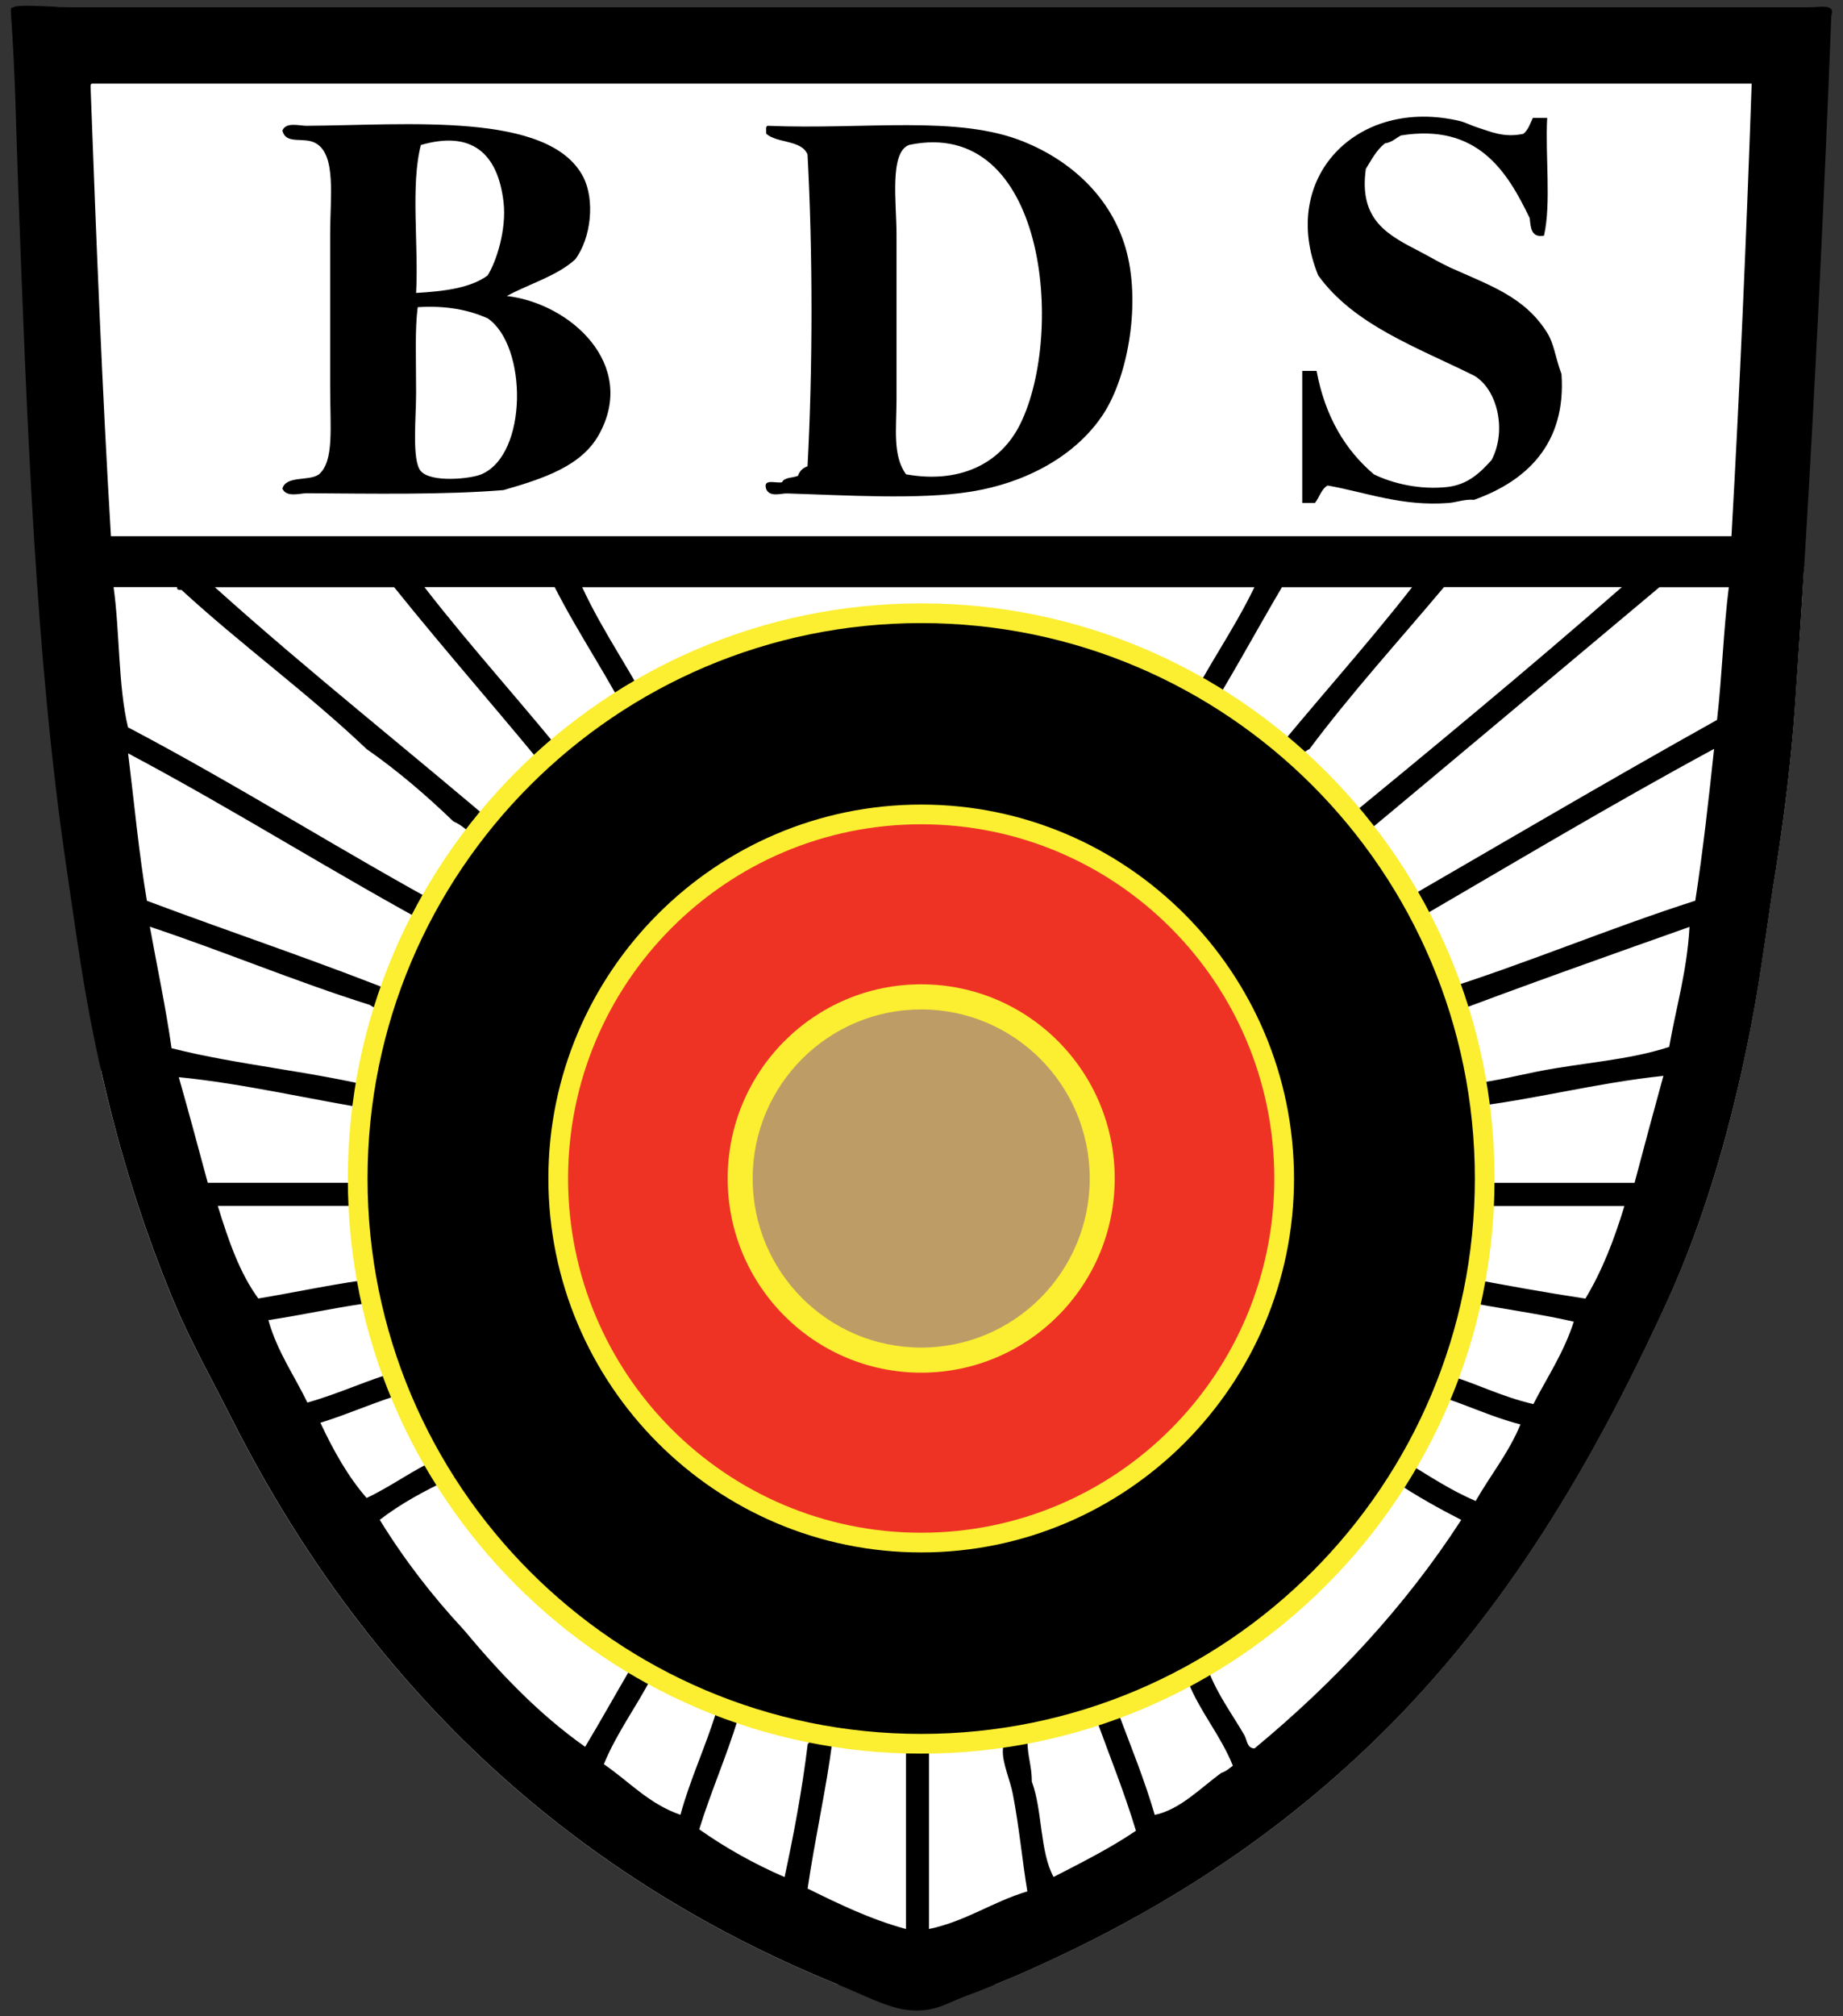
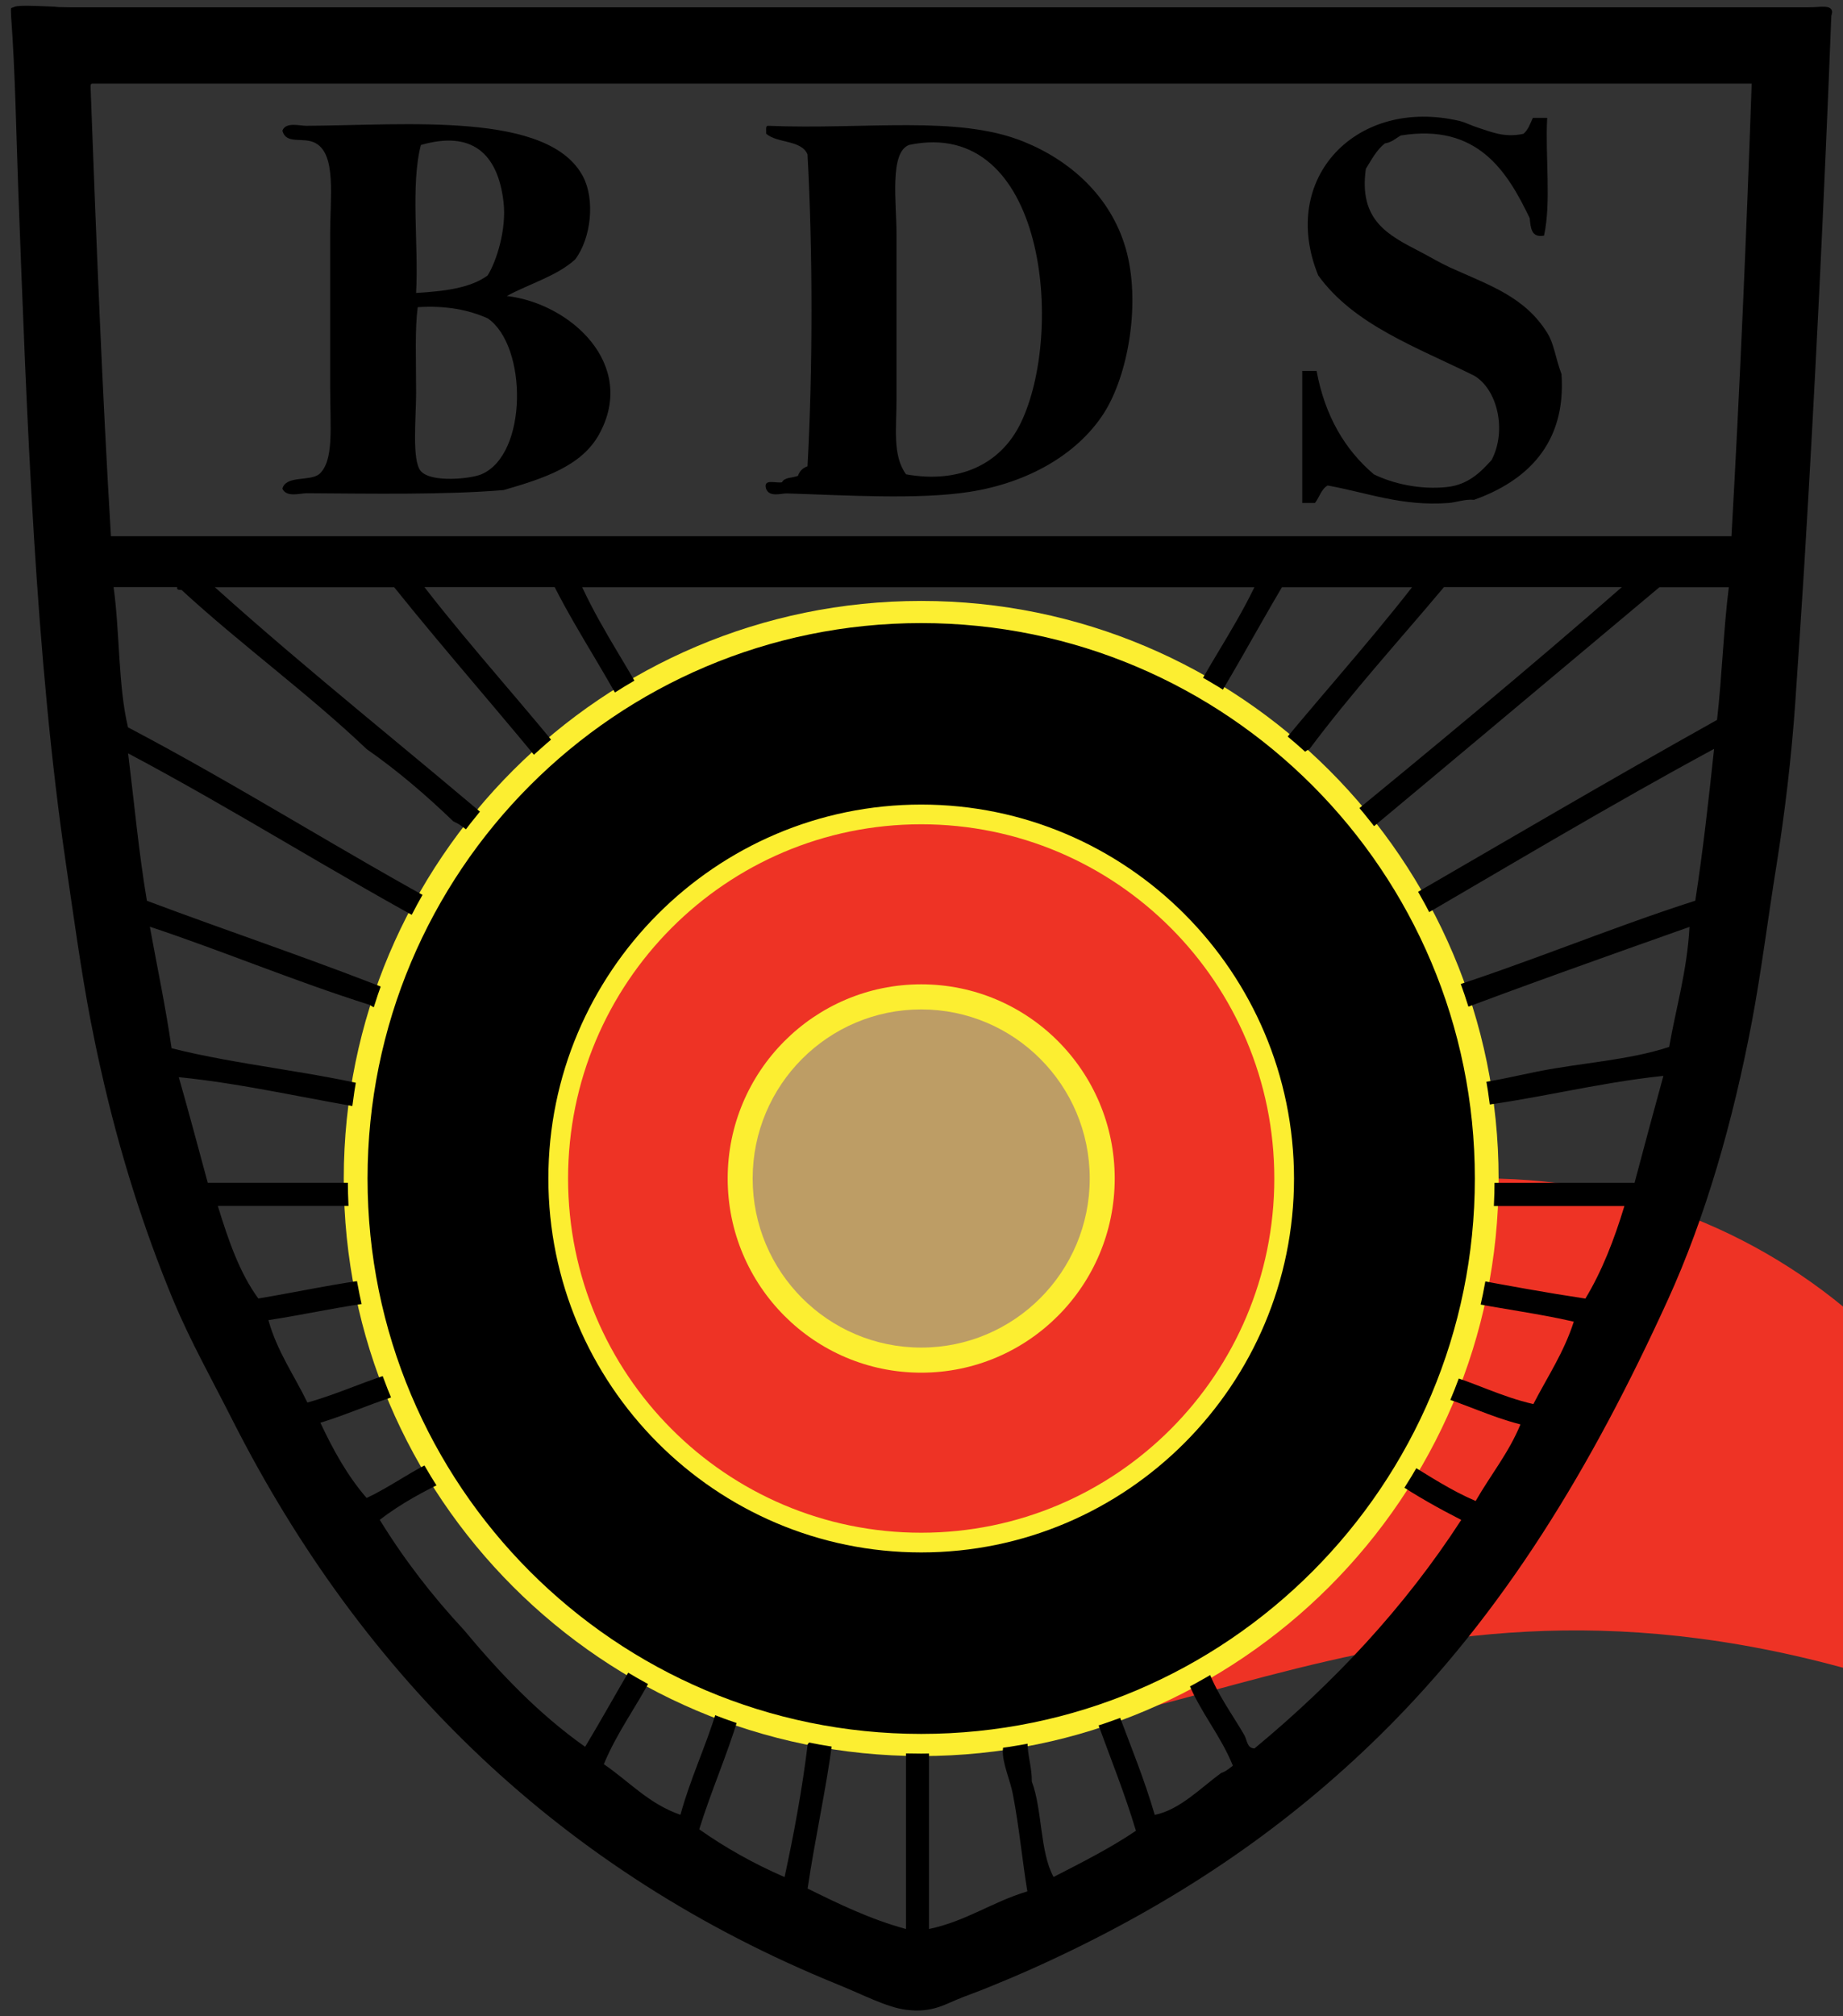
<svg xmlns="http://www.w3.org/2000/svg" id="Layer_1" x="0px" y="0px" width="181.42px" height="198.43px" viewBox="0 0 181.42 198.43" style="enable-background:new 0 0 181.42 198.43;" xml:space="preserve">
  <rect x="0" y="0" width="181.42" height="198.43" fill="#333333" stroke="none" />
  <style type="text/css"> .st0{fill-rule:evenodd;clip-rule:evenodd;fill:#EE3325;} .st1{fill:#FCEE31;} .st2{fill-rule:evenodd;clip-rule:evenodd;fill:#FFFFFF;} .st3{fill-rule:evenodd;clip-rule:evenodd;} .st4{fill-rule:evenodd;clip-rule:evenodd;fill:#FCEE31;} .st5{fill-rule:evenodd;clip-rule:evenodd;fill:#BD9D65;} </style>
-   <path class="st0" d="M90.68,171.53c-30.63,0-55.55-24.92-55.55-55.55c0-30.63,24.92-55.55,55.55-55.55 c30.63,0,55.55,24.92,55.55,55.55C146.23,146.61,121.31,171.53,90.68,171.53" />
+   <path class="st0" d="M90.68,171.53c0-30.63,24.92-55.55,55.55-55.55 c30.63,0,55.55,24.92,55.55,55.55C146.23,146.61,121.31,171.53,90.68,171.53" />
  <path class="st1" d="M90.68,61.72c29.97,0,54.26,24.29,54.26,54.26c0,29.97-24.29,54.26-54.26,54.26 c-29.97,0-54.26-24.29-54.26-54.26C36.42,86.01,60.71,61.72,90.68,61.72 M90.68,59.14c-31.34,0-56.84,25.5-56.84,56.84 c0,31.34,25.5,56.84,56.84,56.84c31.34,0,56.84-25.5,56.84-56.84C147.52,84.64,122.02,59.14,90.68,59.14z" />
-   <path class="st2" d="M177.59,55.78c-0.28,4.55-0.58,9.05-0.89,13.51c-0.37,5.29-1.01,10.73-1.85,15.94 c-0.84,5.2-1.49,10.41-2.42,15.37c-1.86,9.85-4.56,19.22-8.26,27.32c-7.44,16.32-16.09,30.8-28.32,42.83 c-8.92,8.78-19.15,15.88-31.59,21.77c-1.96,0.93-4.08,1.87-6.3,2.78h-15.5c-27.17-11.04-46.73-30.18-59.6-55.57 c-1.98-3.92-4.15-7.78-5.83-11.81c-2.9-6.98-5.28-14.53-7.09-22.56V55.78H177.59z" />
-   <rect x="8.44" y="7.54" class="st2" width="164.93" height="46.94" />
  <path class="st3" d="M180.32,1.03V1.02c-0.01-0.04-0.03-0.07-0.05-0.1c-0.01-0.01-0.01-0.03-0.03-0.03 c-0.02-0.03-0.04-0.05-0.07-0.07c-0.04-0.03-0.08-0.05-0.12-0.07c-0.05-0.02-0.1-0.04-0.15-0.05h-0.01h-0.01h-0.01h-0.01 c-0.01-0.01-0.03-0.01-0.04-0.01c-0.02-0.01-0.03-0.01-0.05-0.01c-0.04-0.01-0.08-0.01-0.12-0.01c-0.1-0.01-0.2-0.01-0.3-0.01 c-0.07,0-0.14,0-0.22,0.01c-0.21,0.01-0.43,0.03-0.65,0.04h-0.15c-0.12,0-0.23,0.01-0.34,0.01H6.93c-0.33,0-0.69-0.01-1.07-0.02 H5.78C5.49,0.66,5.21,0.65,4.93,0.64C4.76,0.63,4.6,0.63,4.44,0.62c-0.1-0.01-0.19-0.01-0.28-0.01C4.01,0.6,3.88,0.59,3.74,0.59 C3.6,0.59,3.46,0.59,3.33,0.58C2.46,0.55,1.75,0.56,1.45,0.66C1.44,0.66,1.44,0.67,1.42,0.67C1.42,0.68,1.41,0.68,1.4,0.69H1.38 C1.04,0.87,1.06,0.55,1.09,1.54c0.42,5.72,0.5,11.5,0.71,17.22c0.85,22.76,1.69,45.85,4.7,66.32c0.77,5.25,1.47,10.41,2.42,15.37 c0.32,1.65,0.66,3.29,1.03,4.91c1.8,8.03,4.19,15.58,7.09,22.56c1.68,4.04,3.85,7.89,5.83,11.81c12.87,25.39,32.43,44.53,59.6,55.57 c0.06,0.03,0.11,0.04,0.17,0.07c2.16,0.87,4.64,2.18,6.55,2.42c2.69,0.34,3.87-0.6,5.69-1.28c1.05-0.39,2.09-0.79,3.09-1.21 c2.22-0.9,4.34-1.85,6.3-2.78c12.44-5.89,22.67-13,31.59-21.77c12.23-12.03,20.88-26.51,28.32-42.83c3.69-8.1,6.39-17.47,8.26-27.32 c0.94-4.96,1.58-10.17,2.42-15.37c0.83-5.21,1.48-10.65,1.85-15.94c0.31-4.46,0.6-8.96,0.89-13.51c1.09-17.84,1.97-36.25,2.67-54.23 c0.05-0.14,0.08-0.26,0.08-0.37C180.34,1.12,180.34,1.07,180.32,1.03 M8.92,8.66C8.91,8.45,8.9,8.25,9.06,8.23h163.37 c-0.52,14.99-1.16,29.86-1.99,44.54H10.92C10.05,38.27,9.47,23.48,8.92,8.66z M169.02,70.85c-10.83,6.05-21.46,12.31-32.16,18.5 c0.29,0.61,0.8,1.01,0.99,1.71c0.44,0.1,0.52-0.15,0.86-0.14c9.95-5.79,19.8-11.69,30.02-17.22c-0.54,5.06-1.1,10.09-1.85,14.94 c-8.69,2.79-16.73,6.23-25.48,8.97c0.04,0.23-0.14,0.25-0.14,0.43c0.15,0.76,0.66,1.15,0.71,2c8.02-3.04,16.18-5.93,24.34-8.82 c-0.24,4.37-1.32,7.89-2,11.81c-4.01,1.32-8.51,1.54-12.95,2.42c-2.42,0.48-4.83,1.12-7.4,1.28c-0.01,0.86,0.19,1.51,0.28,2.28 c6.78-0.77,12.67-2.41,19.5-3.13c-0.96,3.5-1.91,7-2.84,10.53h-15.94v2.28h14.94c-1,3.31-2.21,6.42-3.84,9.11 c-3.91-0.59-7.73-1.29-11.52-2c-0.14,0.76-0.46,1.35-0.43,2.28c3.56,0.71,7.35,1.19,10.81,1.99c-0.98,3.05-2.61,5.45-3.98,8.11 c-3.2-0.73-5.76-2.11-8.82-2.99c-0.21,0.74-0.25,1.65-0.71,2.14c2.86,0.85,5.3,2.1,8.26,2.85c-1.16,2.82-2.96,5-4.41,7.54 c-2.49-1.07-4.62-2.49-6.83-3.84c-0.28,0.72-0.85,1.16-1,2c2.02,1.35,4.18,2.56,6.41,3.7c-5.61,8.66-12.54,16.02-20.35,22.49 c-0.74-0.02-0.72-0.79-0.99-1.29c-1.21-2.1-2.65-3.99-3.56-6.4c-0.72,0.32-1.37,0.72-1.99,1.14c1.21,3.01,3.2,5.24,4.41,8.25 c-0.36,0.26-0.67,0.56-1.14,0.71c-2.02,1.46-4.06,3.62-6.55,4.13c-1.02-3.49-2.33-6.68-3.56-9.96c-0.86,0.08-1.16,0.73-2.13,0.71 c1.3,3.59,2.71,7.06,3.84,10.81c-2.52,1.71-5.33,3.12-8.11,4.55c-1.36-2.48-1.09-6.59-2.14-9.39c0.01-1.47-0.43-2.51-0.43-3.99 h-0.43c-0.68-0.1-0.92,0.23-1.56,0.14c-0.39,0.19-0.4,0.26-0.43,0.72c-0.08,1.28,0.72,2.96,0.99,4.41c0.61,3.15,0.93,6.58,1.42,9.53 c-3.44,1.02-5.99,2.92-9.68,3.7v-17.65h-2.27v17.65c-3.58-0.98-6.63-2.48-9.68-3.98c0.7-4.8,1.85-9.91,2.42-14.38H81.5v-0.14 c-0.65,0.08-0.88-0.24-1.56-0.13c-0.15,0.13-0.29,0.28-0.43,0.43c-0.56,4.57-1.37,8.88-2.28,13.09c-3.04-1.32-5.83-2.89-8.4-4.7 c1.17-3.77,2.69-7.18,3.84-10.96c-0.67-0.28-1.31-0.59-2.13-0.71c-1.07,3.53-2.57,6.63-3.56,10.24c-3.11-1.07-5.06-3.29-7.54-4.98 c1.29-3.12,3.19-5.63,4.7-8.54c-0.77-0.22-1.12-0.87-1.99-1c-1.53,2.6-3,5.25-4.55,7.83c-4.59-3.24-8.4-7.26-11.96-11.53 c-3.06-3.29-5.84-6.87-8.26-10.81c2.04-1.57,4.37-2.84,6.83-3.99c-0.39-0.65-0.81-1.28-1.14-2c-2.49,1.12-4.53,2.69-6.98,3.84 c-1.85-2.12-3.28-4.69-4.55-7.4c2.93-0.91,5.55-2.13,8.54-2.99c-0.22-0.73-0.61-1.29-0.71-2.13c-3.19,0.89-5.92,2.24-9.11,3.13 c-1.3-2.69-2.97-5.01-3.84-8.11c3.74-0.57,7.24-1.39,11.1-1.85c-0.04-0.81-0.27-1.43-0.28-2.28c-4.1,0.5-7.86,1.34-11.81,2 c-1.85-2.51-2.96-5.77-3.99-9.11h15.08v-2.28H20.45c-0.94-3.47-1.87-6.96-2.85-10.39c6.44,0.63,13.13,2.24,19.64,3.27 c-0.01-0.2-0.02-0.41,0.14-0.43c-0.01-0.59,0.25-0.89,0.14-1.57v-0.14c-6.54-1.67-14.09-2.32-20.63-3.98 c-0.59-4.11-1.42-7.98-2.14-11.96c7.33,2.44,14.2,5.35,21.63,7.69c0.83,0.55,2.34,1.14,3.27,1.14c0.15-0.65,0.53-1.08,0.57-1.85 c-8.37-3.4-17.2-6.32-25.76-9.53c-0.79-4.66-1.25-9.66-1.85-14.51c10.54,5.59,20.39,11.87,30.88,17.51 c0.22-0.78,0.78-1.22,0.99-1.99c-10.8-5.85-20.96-12.34-31.88-18.08c-0.98-4.1-0.8-9.35-1.42-13.8h6.26 c-0.06,0.3,0.2,0.26,0.43,0.28c5.88,5.41,12.43,10.15,18.22,15.66c3.07,2.14,5.88,4.56,8.54,7.12c1.66,0.71,2.4,2.34,4.13,2.98 c0.41-0.54,0.8-1.09,1.28-1.56c-9.57-8.22-19.53-16.05-28.89-24.47h17.65c5.3,6.6,10.9,12.91,16.22,19.49 c0.52-0.52,1.16-0.94,1.71-1.43c-4.86-6.14-10.15-11.87-14.95-18.07H54.6c2.45,4.81,5.44,9.08,7.83,13.95 c0.72-0.32,1.37-0.72,1.99-1.14c-2.21-4.42-5.01-8.27-7.11-12.8h66.17c-2.11,4.38-4.87,8.12-6.97,12.52 c0.85,0.06,1.02,0.78,1.85,0.85c2.75-4.32,5.21-8.93,7.83-13.37H139c-4.72,6.05-9.86,11.67-14.66,17.64 c0.52,0.34,1.04,0.67,1.43,1.14c1.33-0.13,1.79-2.27,3.13-2.85c4.16-5.57,8.8-10.65,13.24-15.94h17.51 c-9.31,8.15-18.87,16.04-28.46,23.91c0.52,0.57,0.84,1.34,1.56,1.71c10.23-8.51,20.4-17.07,30.6-25.61h6.83 C169.65,61.99,169.51,66.6,169.02,70.85z" />
  <path class="st3" d="M90.68,171.61c-30.59,0-55.47-24.96-55.47-55.63c0-30.68,24.88-55.63,55.47-55.63 c30.59,0,55.47,24.96,55.47,55.63C146.15,146.65,121.27,171.61,90.68,171.61" />
  <path class="st1" d="M90.68,61.32c30.1,0,54.5,24.47,54.5,54.66c0,30.19-24.4,54.66-54.5,54.66c-30.1,0-54.5-24.47-54.5-54.66 C36.18,85.79,60.58,61.32,90.68,61.32 M90.68,59.38c-31.12,0-56.44,25.39-56.44,56.6c0,31.21,25.32,56.6,56.44,56.6 c31.12,0,56.44-25.39,56.44-56.6C147.12,84.77,121.8,59.38,90.68,59.38z" />
  <path class="st0" d="M90.68,151.81c-19.7,0-35.73-16.07-35.73-35.83c0-19.76,16.03-35.83,35.73-35.83 c19.7,0,35.73,16.07,35.73,35.83C126.41,135.74,110.38,151.81,90.68,151.81" />
  <path class="st1" d="M90.68,81.12c19.2,0,34.76,15.61,34.76,34.86c0,19.25-15.56,34.86-34.76,34.86c-19.2,0-34.76-15.61-34.76-34.86 C55.92,96.73,71.48,81.12,90.68,81.12 M90.68,79.18c-20.23,0-36.7,16.51-36.7,36.8c0,20.29,16.46,36.8,36.7,36.8 c20.23,0,36.7-16.51,36.7-36.8C127.37,95.69,110.91,79.18,90.68,79.18z" />
  <path class="st4" d="M71.63,115.98c0-10.55,8.53-19.11,19.05-19.11c10.52,0,19.05,8.55,19.05,19.11c0,10.55-8.53,19.11-19.05,19.11 C80.16,135.09,71.63,126.53,71.63,115.98" />
  <path class="st5" d="M74.09,115.98c0-9.19,7.43-16.64,16.59-16.64c9.16,0,16.59,7.45,16.59,16.64c0,9.19-7.43,16.64-16.59,16.64 C81.52,132.62,74.09,125.17,74.09,115.98" />
  <path class="st3" d="M150.89,11.6h1.41c-0.2,3.77,0.41,8.34-0.31,11.59c-1.27,0.23-1.31-0.78-1.41-1.72 c-2.22-4.63-5.15-9.35-12.68-8.14c-0.51,0.28-0.89,0.68-1.57,0.78c-0.82,0.64-1.32,1.6-1.88,2.51c-0.71,5.06,2.17,6.51,5.32,8.14 c0.94,0.49,2.02,1.13,2.98,1.57c3.92,1.77,7.33,2.87,9.55,6.42c0.69,1.1,0.79,2.4,1.41,4.07c0.48,6.91-3.5,10.55-8.61,12.37 c-0.88-0.09-1.78,0.26-2.51,0.31c-4.61,0.35-8.08-1.04-11.9-1.72c-0.64,0.36-0.81,1.17-1.25,1.72h-1.25v-13h1.41 c0.83,4.45,2.79,7.76,5.64,10.18c1.85,0.91,4.56,1.54,7.2,1.25c2.15-0.23,3.38-1.55,4.39-2.66c1.53-2.92,0.56-6.97-1.72-8.3 c-5.61-2.79-11.83-4.98-15.35-9.87c-3.9-9.61,3.83-17.58,13.94-15.19c0.51,0.12,1.12,0.44,1.72,0.63c1.26,0.39,2.6,1.05,4.54,0.63 C150.42,12.8,150.63,12.17,150.89,11.6" />
  <path class="st3" d="M75.41,48.09c-0.3-1.03,0.96-0.5,1.57-0.63c0.23-0.5,1.04-0.42,1.57-0.63c0.16-0.47,0.47-0.78,0.94-0.94 c0.52-9.52,0.52-21.17,0-30.69c-0.59-1.45-2.99-1.08-4.07-2.04v-0.31c-0.01-0.22-0.03-0.44,0.16-0.47 c9.63,0.4,18.67-1.09,25.21,1.57c4.61,1.87,8.55,5.41,10.02,10.49c1.5,5.21,0.3,12.45-2.19,16.29c-2.61,4.01-7.46,6.78-13.15,7.67 c-5.03,0.8-12.39,0.33-18.01,0.16C76.93,48.54,75.72,48.98,75.41,48.09 M100.46,41.67c4.37-8.95,2.5-30.22-10.96-27.41 c-1.97,0.71-1.25,5.71-1.25,8.77v16.29c0,2.8-0.41,5.52,0.94,7.36C94.32,47.6,98.46,45.77,100.46,41.67z" />
  <path class="st3" d="M27.8,48.09c0.35-1.32,2.64-0.7,3.6-1.41c1.5-1.31,1.1-4.56,1.1-8.61V23.03c0-3.67,0.61-7.78-1.41-8.93 c-1.2-0.69-2.93,0.2-3.29-1.25c0.35-0.87,1.65-0.47,2.35-0.47c9.88-0.05,23.88-1.44,27.25,5.01c1.17,2.24,0.82,6-0.78,8.14 c-1.8,1.64-4.5,2.39-6.73,3.6c6.26,0.73,12.88,6.74,9.08,13.62c-1.72,3.11-5.41,4.33-9.4,5.48c-5.77,0.48-12.94,0.35-19.42,0.31 C29.48,48.56,28.19,48.97,27.8,48.09 M48,27.11c0.87-1.38,1.87-4.52,1.57-7.2c-0.56-4.88-3.18-7.08-8.14-5.64 c-1.03,3.98-0.21,9.82-0.47,14.56C43.72,28.67,46.32,28.35,48,27.11z M40.96,38.7c0,2.41-0.44,6.65,0.47,7.67 c1.03,1.16,4.91,0.75,5.95,0.31c4.6-1.94,4.55-12.66,0.63-15.35c-1.84-0.82-4.04-1.28-6.89-1.1C40.83,32.39,40.96,35.19,40.96,38.7z " />
</svg>